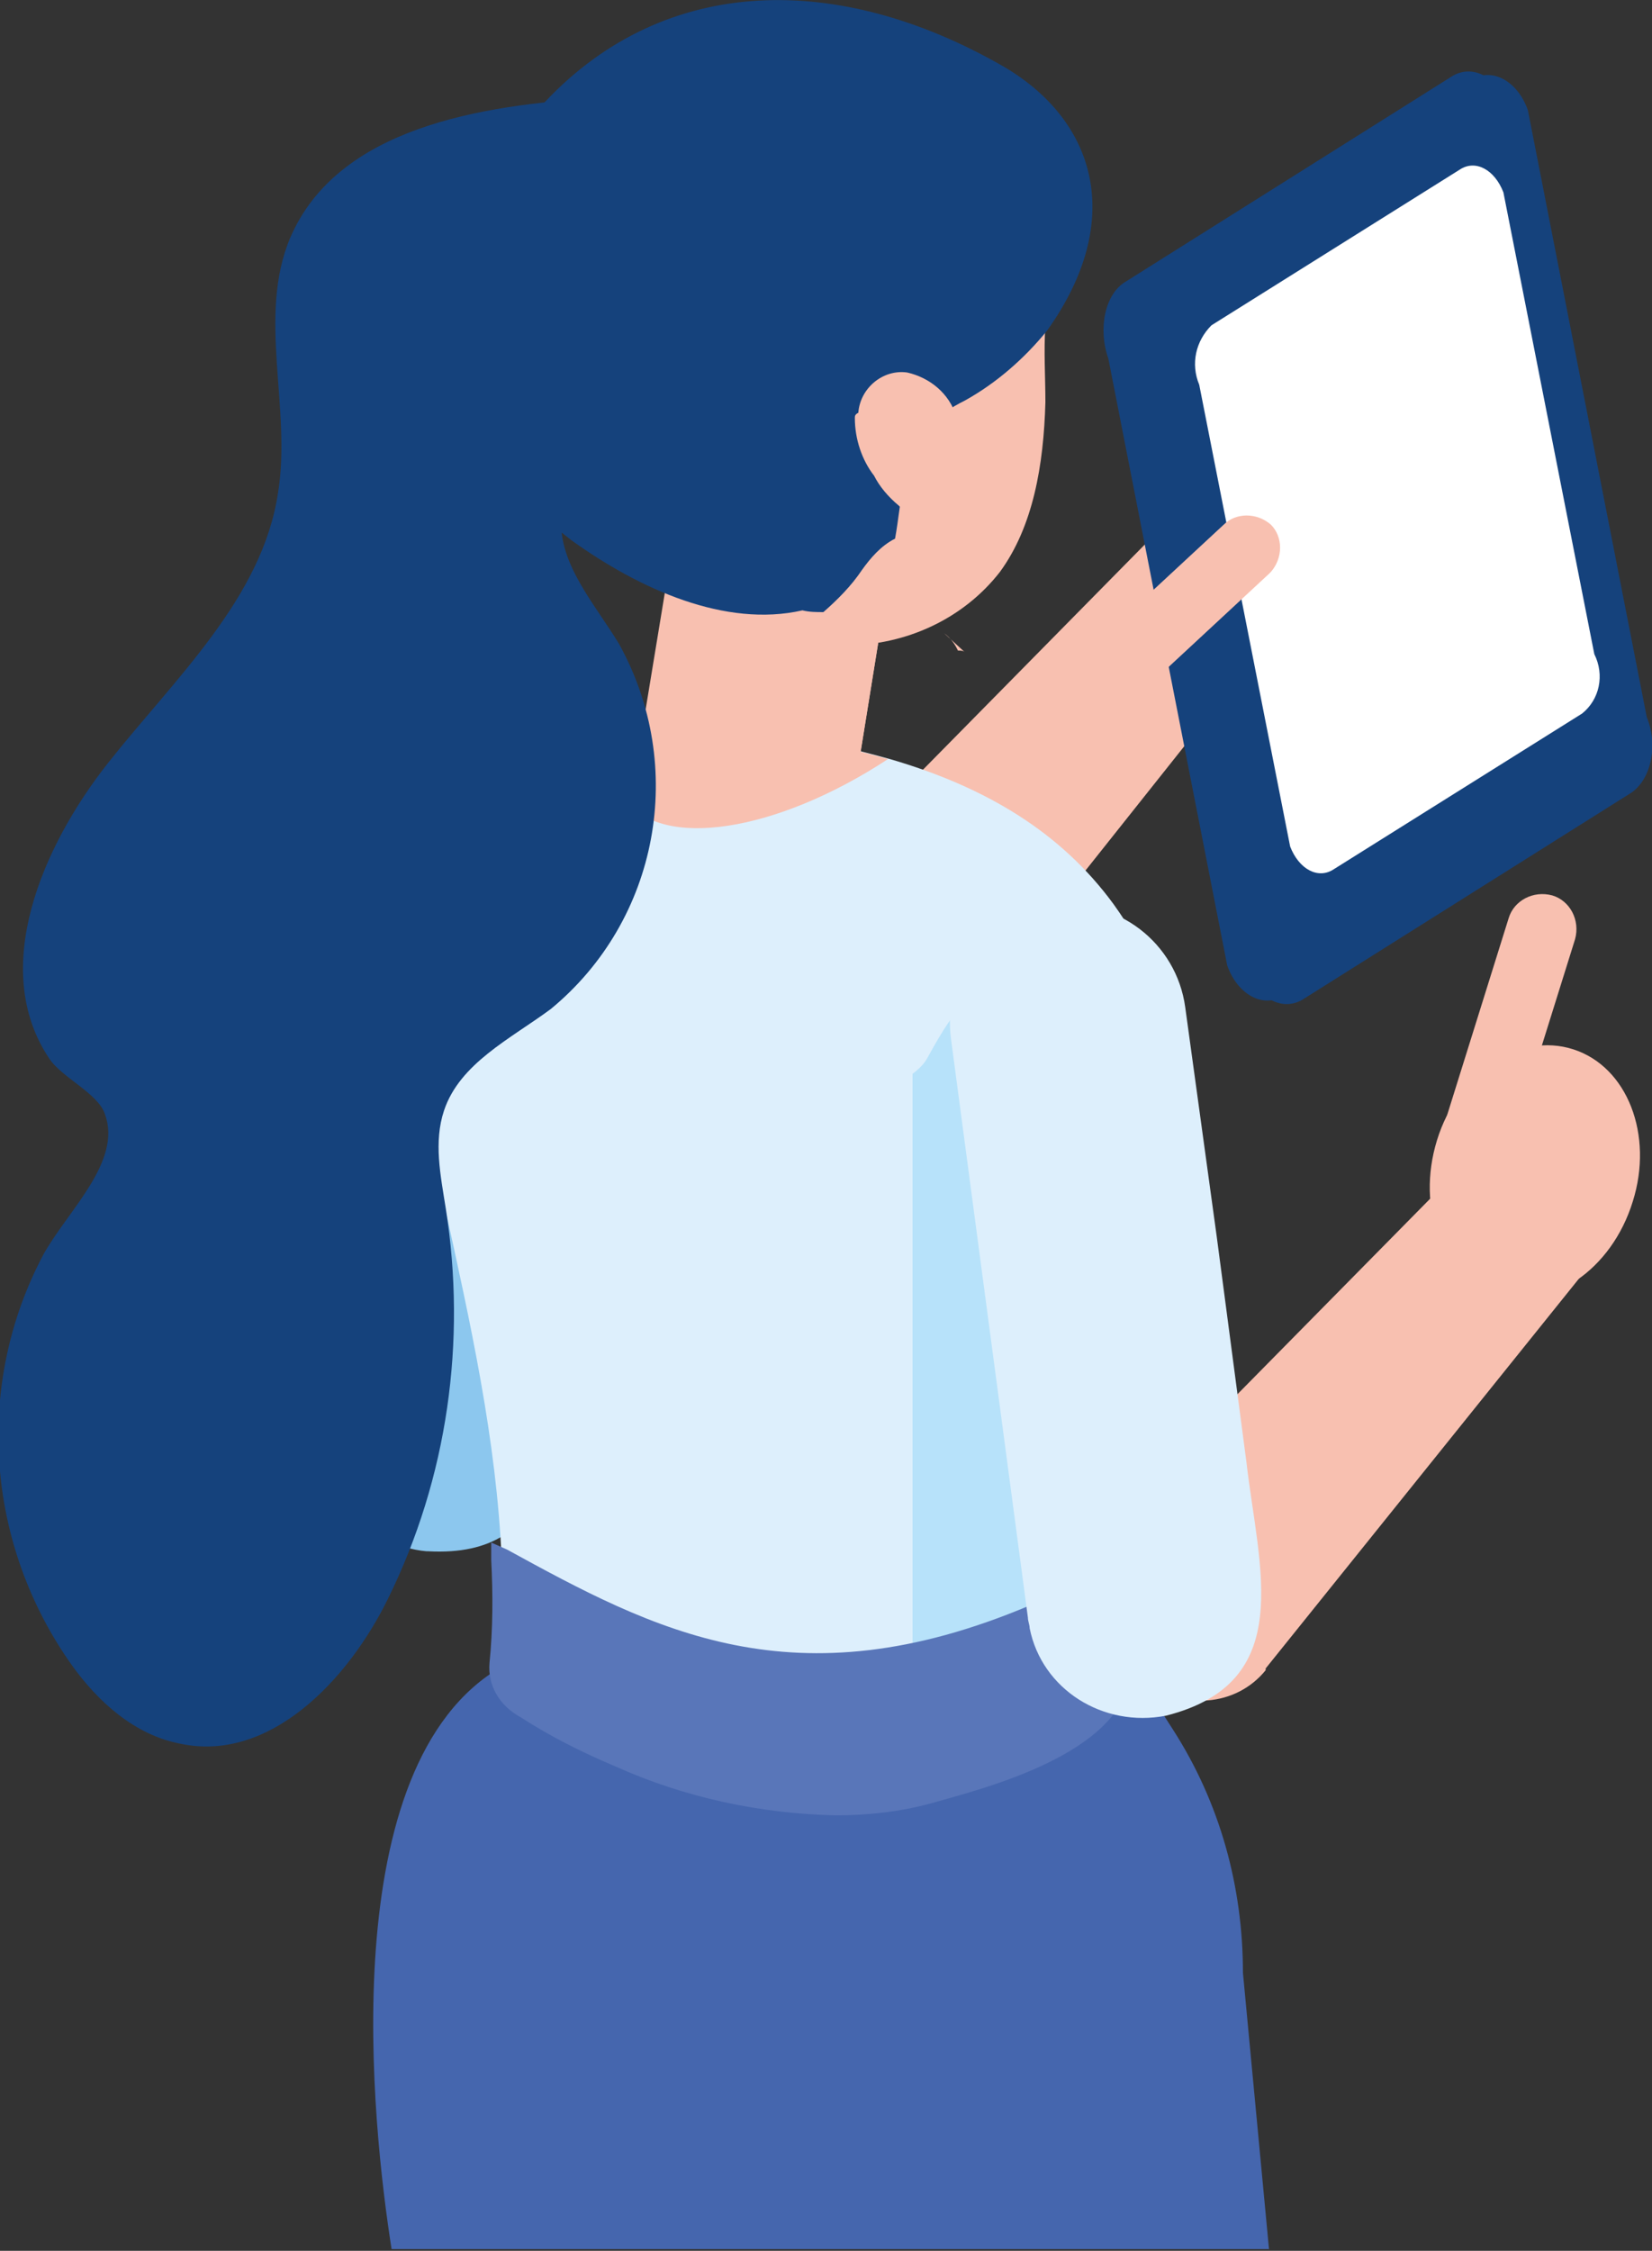
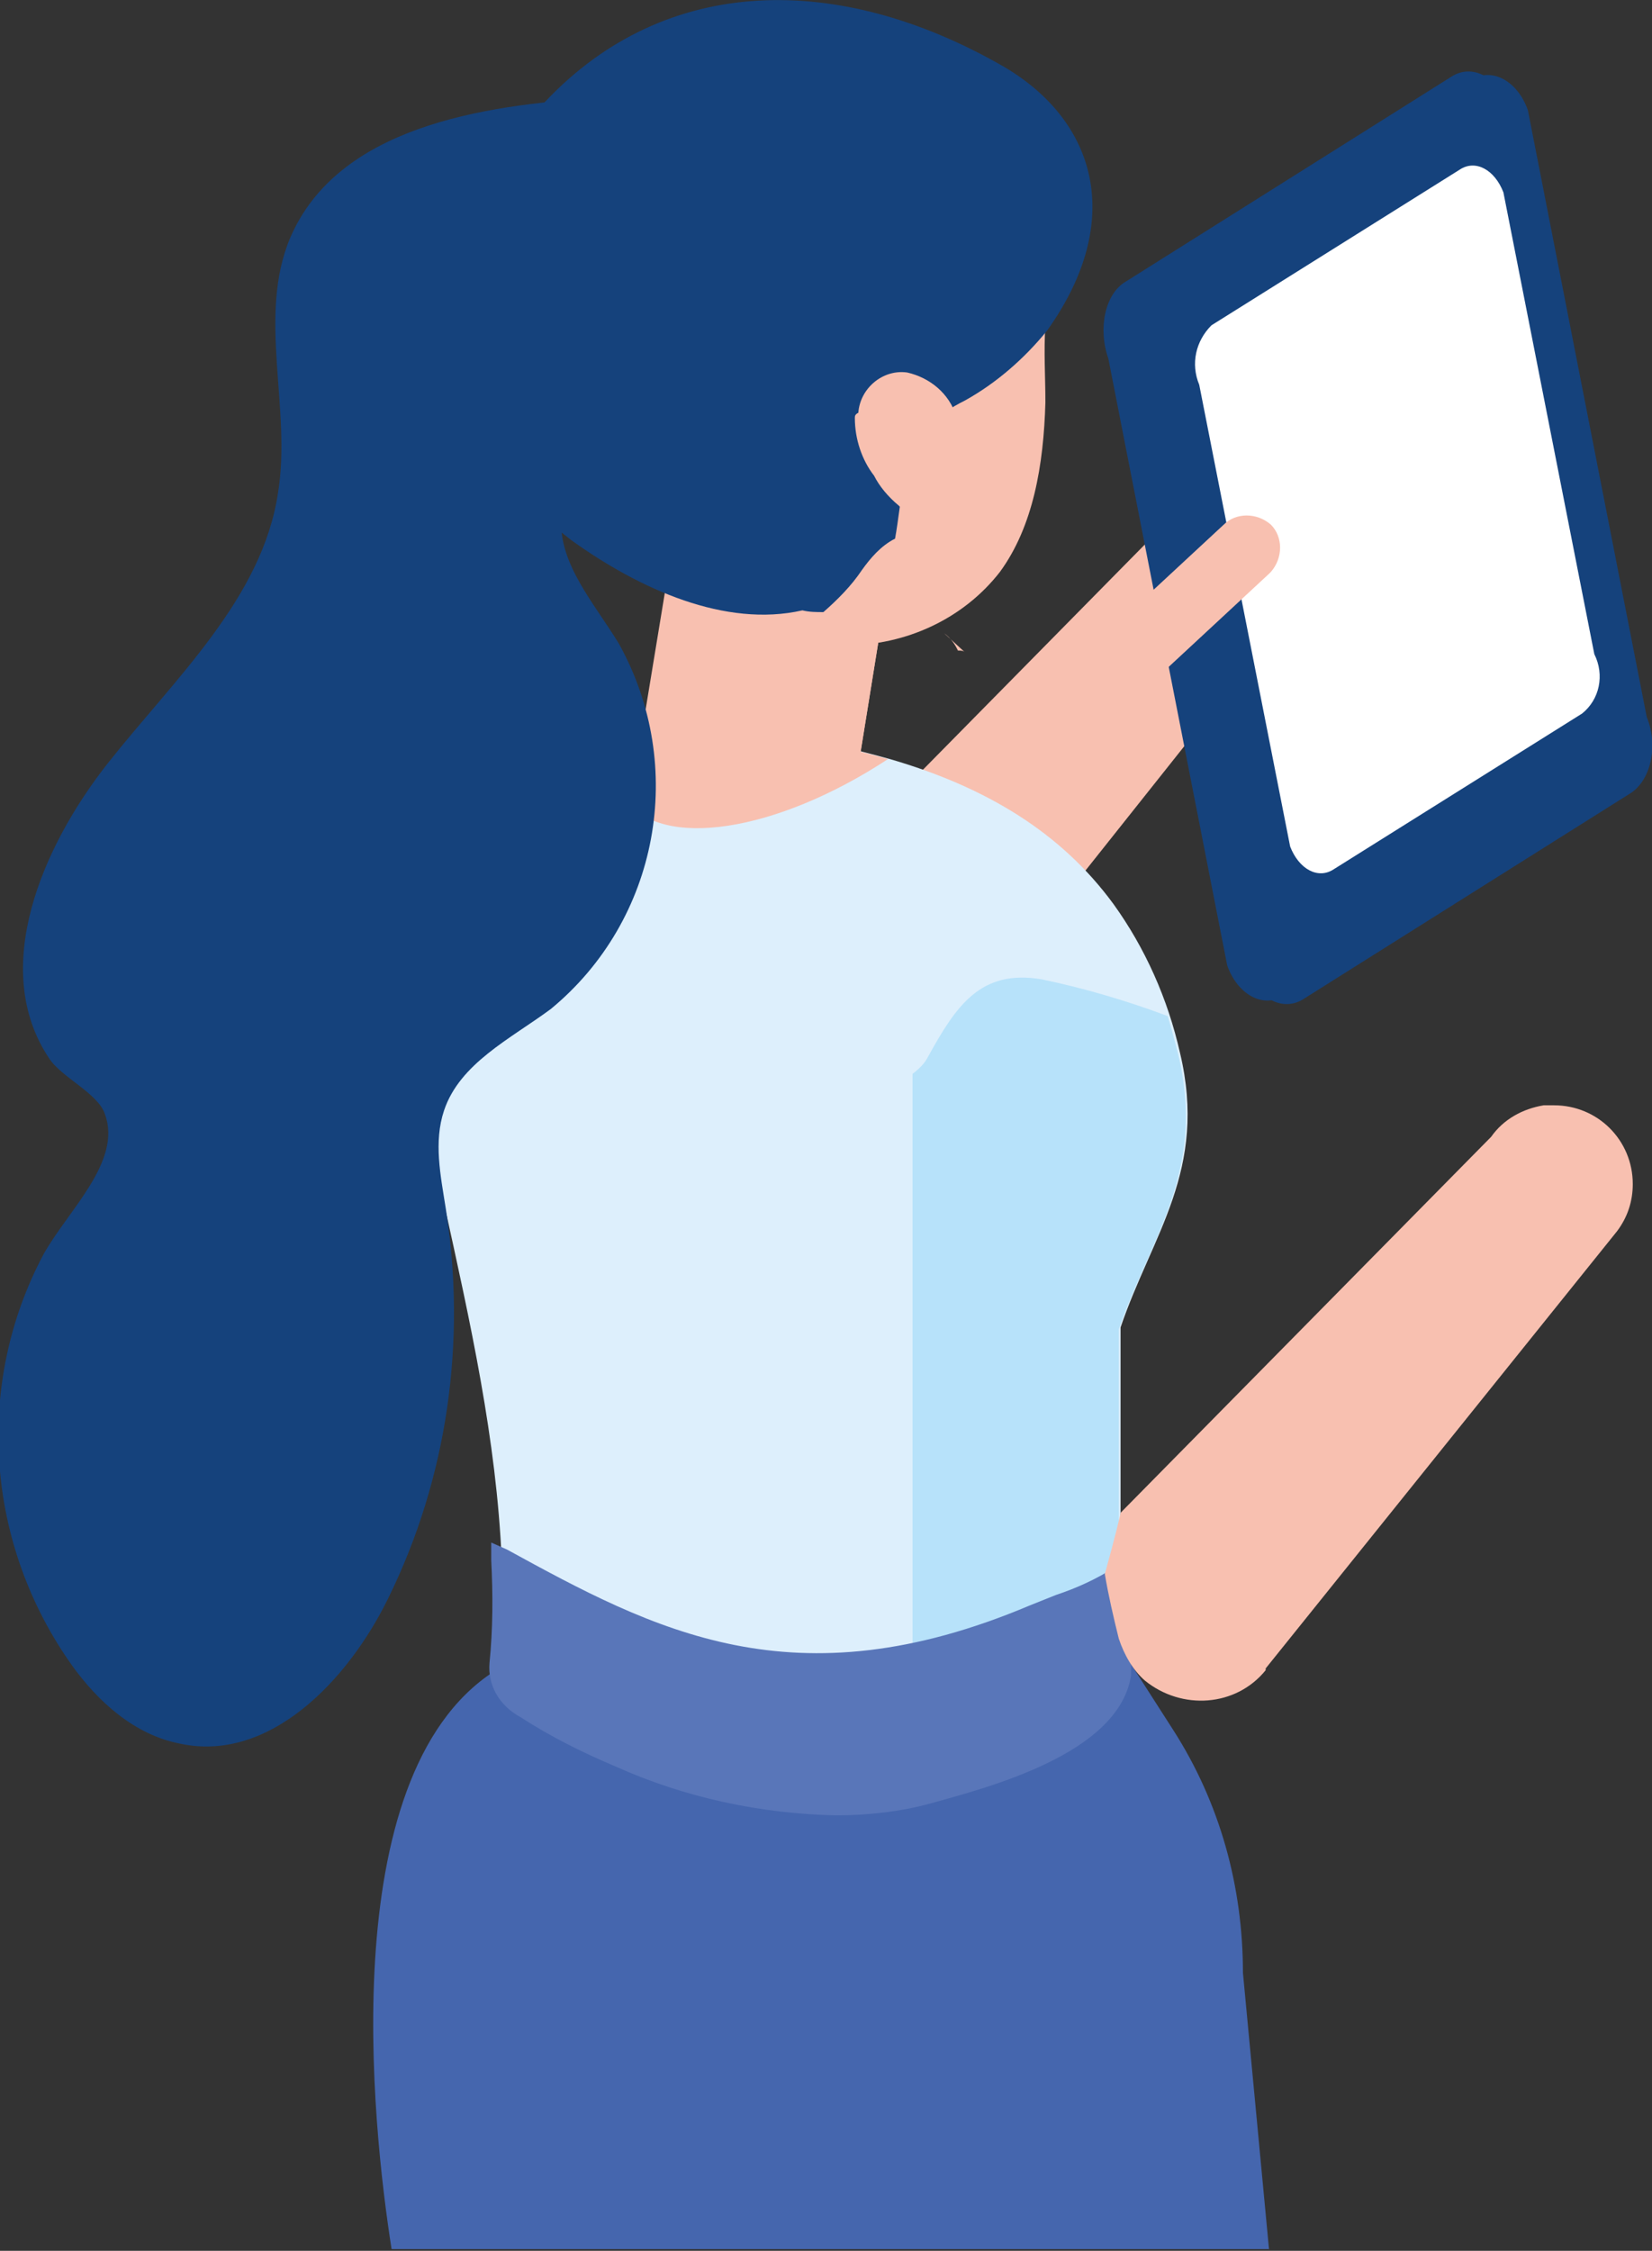
<svg xmlns="http://www.w3.org/2000/svg" xmlns:xlink="http://www.w3.org/1999/xlink" version="1.1" id="Layer_1" x="0px" y="0px" viewBox="0 0 94.5 128.7" style="enable-background:new 0 0 94.5 128.7;" xml:space="preserve">
  <rect x="0" y="0" width="94.5" height="128.7" fill="#333333" stroke="none" />
  <style type="text/css"> .st0{fill:#4566AE;} .st1{fill:#F8C0B0;} .st2{fill:#8CC7EE;} .st3{fill:#DDEFFC;} .st4{clip-path:url(#SVGID_00000155836215565294690450000011170932024182978460_);} .st5{clip-path:url(#SVGID_00000046320536351911655750000013812600721485300135_);} .st6{fill:#15427C;} .st7{fill:#B7E2FA;} .st8{fill:#5976B9;} .st9{fill:#FFFFFF;} </style>
  <g id="Layer_2_00000138539565440607633050000001623840522607119287_">
    <g id="Layer_1-2">
      <path class="st0" d="M72.6,128.7l-1.5-15.9c0-4.9-1.3-9.7-4-13.9l-3.4-5.3l-35,1.7c-9.7,5.6-7.4,26.3-6.3,33.3H72.6z" />
      <path class="st1" d="M46.4,57.5c-0.3-1.2-0.6-2.4-0.8-3.6c0.5-1.7,0.9-3.3,0.8-3.4l20.6-20.9c0.8-1.1,2.1-1.8,3.5-1.8 c0.9,0,1.9,0.3,2.6,0.9c1.9,1.5,2.3,4.2,0.9,6.1L54.6,59.2v0.1c-1.7,2-4.7,2.2-6.7,0.5C47.3,59.2,46.7,58.4,46.4,57.5" />
-       <path class="st2" d="M24.5,88.7h-0.1c-3.4-0.3-5.9-3.4-5.6-6.8c0-0.2,0-0.4,0.1-0.6l5.5-31.7c0.7-3.5,4.2-5.8,7.7-5 c3.3,0.7,5.6,3.9,5.1,7.2L35,64.4l-2.1,12.3C31.8,82.5,31.9,89.1,24.5,88.7" />
      <path class="st3" d="M28.7,89.2c0.1,2,0.1,4-0.1,6c-0.1,1,0.4,2,1.3,2.6c1.7,1.1,3.5,2,5.3,2.8c5.3,2.2,11.5,3.5,17.1,2.2l0.7-0.2 c3.3-0.8,10.4-2.8,11-6.8c0-0.2,0.1-0.3,0.1-0.5c0-0.4,0-0.8,0-1.2V75.9c1.8-5.3,5-9,3.4-15.7c-0.7-3.1-2-6-3.8-8.5 c-3-4.1-7.3-6.7-12.8-8.3c-1.8-0.5-3.5-0.9-5-1.2c-3.3-0.7-6.8-0.8-10.1-0.4c-3.5,0.5-6.9,1.7-9.1,4c-0.3,0.3-0.5,0.6-0.8,1 c-4.2,6.3-2,15.2-0.5,22S28.4,82.3,28.7,89.2" />
      <path class="st0" d="M51.9,27.5C51.9,27.5,51.9,27.5,51.9,27.5c-0.1-0.1-0.1-0.2-0.1-0.3C51.8,27.3,51.8,27.4,51.9,27.5" />
      <polygon class="st1" points="36.4,43.8 49.1,43.8 50.6,34.5 51.8,27.4 39.1,27.4 " />
      <g>
        <g>
          <defs>
            <rect id="SVGID_1_" x="42.4" y="34.2" width="8.3" height="9.6" />
          </defs>
          <clipPath id="SVGID_00000065076857731770872660000007860944367382782642_">
            <use xlink:href="#SVGID_1_" style="overflow:visible;" />
          </clipPath>
          <g style="clip-path:url(#SVGID_00000065076857731770872660000007860944367382782642_);">
            <g>
              <defs>
                <rect id="SVGID_00000048468373003582444020000018226148891140040865_" x="42.4" y="34.2" width="8.3" height="9.6" />
              </defs>
              <clipPath id="SVGID_00000010280658702713580590000012702609445577744051_">
                <use xlink:href="#SVGID_00000048468373003582444020000018226148891140040865_" style="overflow:visible;" />
              </clipPath>
              <g style="clip-path:url(#SVGID_00000010280658702713580590000012702609445577744051_);">
                <polygon class="st1" points="42.4,34.2 48.7,43.8 49.1,43.8 50.6,34.5 " />
              </g>
            </g>
          </g>
        </g>
      </g>
      <path class="st1" d="M50.9,24.5c-0.3,0.1-0.5,0.2-0.8,0.1c0-0.1,0-0.1,0-0.2L50.9,24.5z" />
      <path class="st1" d="M54.8,37.2c0.2,0,0.3,0,0.4,0.1l-1.2-1.1C54.4,36.5,54.6,36.8,54.8,37.2" />
      <path class="st1" d="M35.8,45.7c2,2.9,8.6,1.9,15-2.3c-1.8-0.5-3.5-0.9-5-1.2c-3.3-0.7-6.7-0.8-10.1-0.4 C35.1,43,35.2,44.5,35.8,45.7" />
      <path class="st0" d="M51.8,26.8C51.8,26.8,51.8,26.8,51.8,26.8c-0.1-0.1-0.1-0.2,0-0.3C51.8,26.6,51.8,26.6,51.8,26.8" />
      <path class="st1" d="M59.8,23c-0.1,3.6-0.7,7.1-2.6,9.7c-2.1,2.7-5.4,4.2-8.8,4.2c-1.8,0.1-3.7-0.3-5.2-1.2c-3-2-4.4-6.1-5.2-10.1 c-0.3-1.5-0.5-3-0.6-4.6c-0.1-1.7,0.1-3.5,0.5-5.2c0.9-3.5,3-6.5,6-8.5c2.8-1.8,5.9-2.8,9.2-3.1c1.5-0.3,3.2-0.1,4.6,0.6 c1,0.6,1.6,1.6,1.8,2.8c0.1,0.4,0.1,0.9,0,1.3c0.1,3.2,0.2,6.4,0.3,9.7C59.7,20.1,59.8,21.5,59.8,23" />
      <path class="st1" d="M51,23.9c-0.2,0.1-0.5,0.1-0.7,0.1c0-0.1,0-0.1,0-0.2L51,23.9z" />
      <path class="st6" d="M57.4,3.8C48-1.6,38.1-1.5,31.2,5.8c-2.7,2.9-5.3,11.7-4.9,15.8s3.4,7,6.4,9.3c3.9,2.8,8.8,5,13.2,4 c0.4,0.1,0.8,0.1,1.2,0.1c0.8-0.7,1.6-1.5,2.2-2.4c0.5-0.7,1.1-1.4,1.9-1.8c0.4-2.2,0.4-4.7,1.8-6.3c0.6-0.7,1.4-1.2,2.2-1.6 c1.8-1,3.4-2.4,4.7-4C64.4,12.6,62.7,6.9,57.4,3.8" />
      <path class="st1" d="M48.9,23.9c0,1.2,0.4,2.4,1.1,3.3c0.3,0.6,0.8,1.2,1.4,1.7c0.5,0.5,1.3,0.7,2,0.5c2.1-0.6,1.9-3.9,1.3-5.6 c-0.4-1.3-1.5-2.2-2.8-2.5c-1.4-0.2-2.7,0.9-2.8,2.3C48.9,23.7,48.9,23.8,48.9,23.9" />
      <path class="st7" d="M53.1,60.4c1.6-2.9,3-5,6.5-4.4c2.4,0.5,4.8,1.2,7.2,2.1c0.2,0.7,0.4,1.4,0.6,2.2c1.6,6.7-1.6,10.5-3.4,15.7 v18.2v1.2c0,0.2,0,0.3-0.1,0.5c-0.6,4-7.8,6-11,6.8l-0.7,0.2V61.4C52.6,61.1,52.9,60.8,53.1,60.4" />
      <path class="st8" d="M28,95.1c0.2-2,0.2-3.9,0.1-5.9l0-1l0.9,0.4c8.4,4.6,16.4,8.9,29.9,3.2l1.5-0.6c1.2-0.4,2.3-0.9,3.4-1.6 l0.9-0.6v5c0,0.4,0,0.8,0,1.2c0,0.2,0,0.4,0,0.6c-0.7,4.5-8.2,6.4-11.4,7.3c-1.8,0.5-3.7,0.7-5.5,0.7c-4.3-0.1-8.6-1-12.6-2.8 c-1.9-0.8-3.7-1.7-5.4-2.8C28.5,97.5,27.9,96.3,28,95.1" />
      <path class="st1" d="M64,93.7c-0.3-1.2-0.6-2.5-0.8-3.7c0.5-1.8,0.9-3.4,0.9-3.5L85.3,65c0.7-1,1.8-1.6,3-1.8c0.2,0,0.4,0,0.6,0 c2.5,0,4.5,2,4.5,4.5c0,1-0.3,1.9-0.9,2.7l-20.1,25v0.1c-1.7,2.1-4.8,2.3-6.9,0.6C64.8,95.5,64.3,94.6,64,93.7" />
-       <path class="st1" d="M93.4,68.7c-1.2,3.9-4.7,6.3-7.8,5.3s-4.6-4.9-3.4-8.8S86.9,59,90,60S94.6,64.9,93.4,68.7" />
-       <path class="st1" d="M84.1,66.1L84.1,66.1c-1-0.3-1.6-1.4-1.3-2.4l3.5-11.2c0.3-1,1.4-1.6,2.5-1.3c1,0.3,1.6,1.4,1.3,2.5l0,0 l-3.5,11.2C86.2,65.8,85.1,66.4,84.1,66.1C84.1,66.1,84.1,66.1,84.1,66.1" />
-       <path class="st3" d="M66.7,98.1L66.7,98.1c-3.6,0.7-7.1-1.5-7.8-5c0-0.2-0.1-0.4-0.1-0.6l-4.4-33.1c-0.5-3.7,2.1-7.1,5.8-7.6 c3.7-0.5,7.1,2.1,7.6,5.8l1.8,13.1l1.7,12.9C72,89.7,74.2,96.2,66.7,98.1" />
      <path class="st6" d="M92.1,45.2L73.5,56.9c-1.2,0.8-2.7,0-3.3-1.7l-6.8-34.7c-0.6-1.7-0.2-3.7,1-4.4L83,4.4c1.2-0.8,2.7,0,3.3,1.7 l6.8,34.7C93.8,42.5,93.3,44.5,92.1,45.2" />
      <path class="st6" d="M93.2,45.4L74.6,57.1c-1.2,0.8-2.7,0-3.3-1.7l-6.8-34.7c-0.7-1.7-0.2-3.7,1-4.4L84.1,4.6 c1.2-0.8,2.7,0,3.3,1.7L94.2,41C94.9,42.7,94.4,44.7,93.2,45.4" />
      <path class="st9" d="M90.5,40.8l-14.2,8.9c-0.9,0.6-2,0-2.5-1.3L68.6,22c-0.5-1.2-0.2-2.5,0.7-3.4l14.2-8.9c0.9-0.6,2,0,2.5,1.3 l5.2,26.4C91.8,38.6,91.5,40,90.5,40.8" />
      <path class="st1" d="M61.6,40.4L61.6,40.4c-0.7-0.8-0.7-1.9,0.1-2.7c0,0,0,0,0,0L70,30c0.7-0.7,1.9-0.7,2.7,0 c0.7,0.7,0.7,1.9,0,2.7c0,0,0,0-0.1,0.1l-8.3,7.7C63.5,41.2,62.3,41.2,61.6,40.4C61.6,40.4,61.6,40.4,61.6,40.4" />
      <path class="st6" d="M34.3,5.6c-6.8,0.4-15,1.7-17.7,8c-1.9,4.5,0.1,9.8-0.7,14.6c-0.9,6-5.9,10.6-9.7,15.4s-6.8,11.8-3.4,16.9 c0.7,1.1,2.8,2,3.2,3.2c1,2.7-2.1,5.5-3.5,8c-4,7.5-3.3,16.6,1.6,23.5c1.5,2.1,3.6,4,6.2,4.5c5.1,1.1,9.6-3.6,11.9-8.3 c3.4-6.9,4.5-14.7,3.3-22.3c-0.3-1.9-0.7-3.8-0.1-5.6c0.9-2.7,3.8-4.1,6.1-5.8c6.2-5.1,7.8-13.9,3.9-20.9 c-1.4-2.3-3.4-4.5-3.3-7.1c0.1-5,6.9-6.8,9.4-11.1c1.8-3.3,0.9-7.5-2.1-9.8c-3.1-2.1-7.3-1.6-9.9,1.2L34.3,5.6z" />
    </g>
  </g>
</svg>